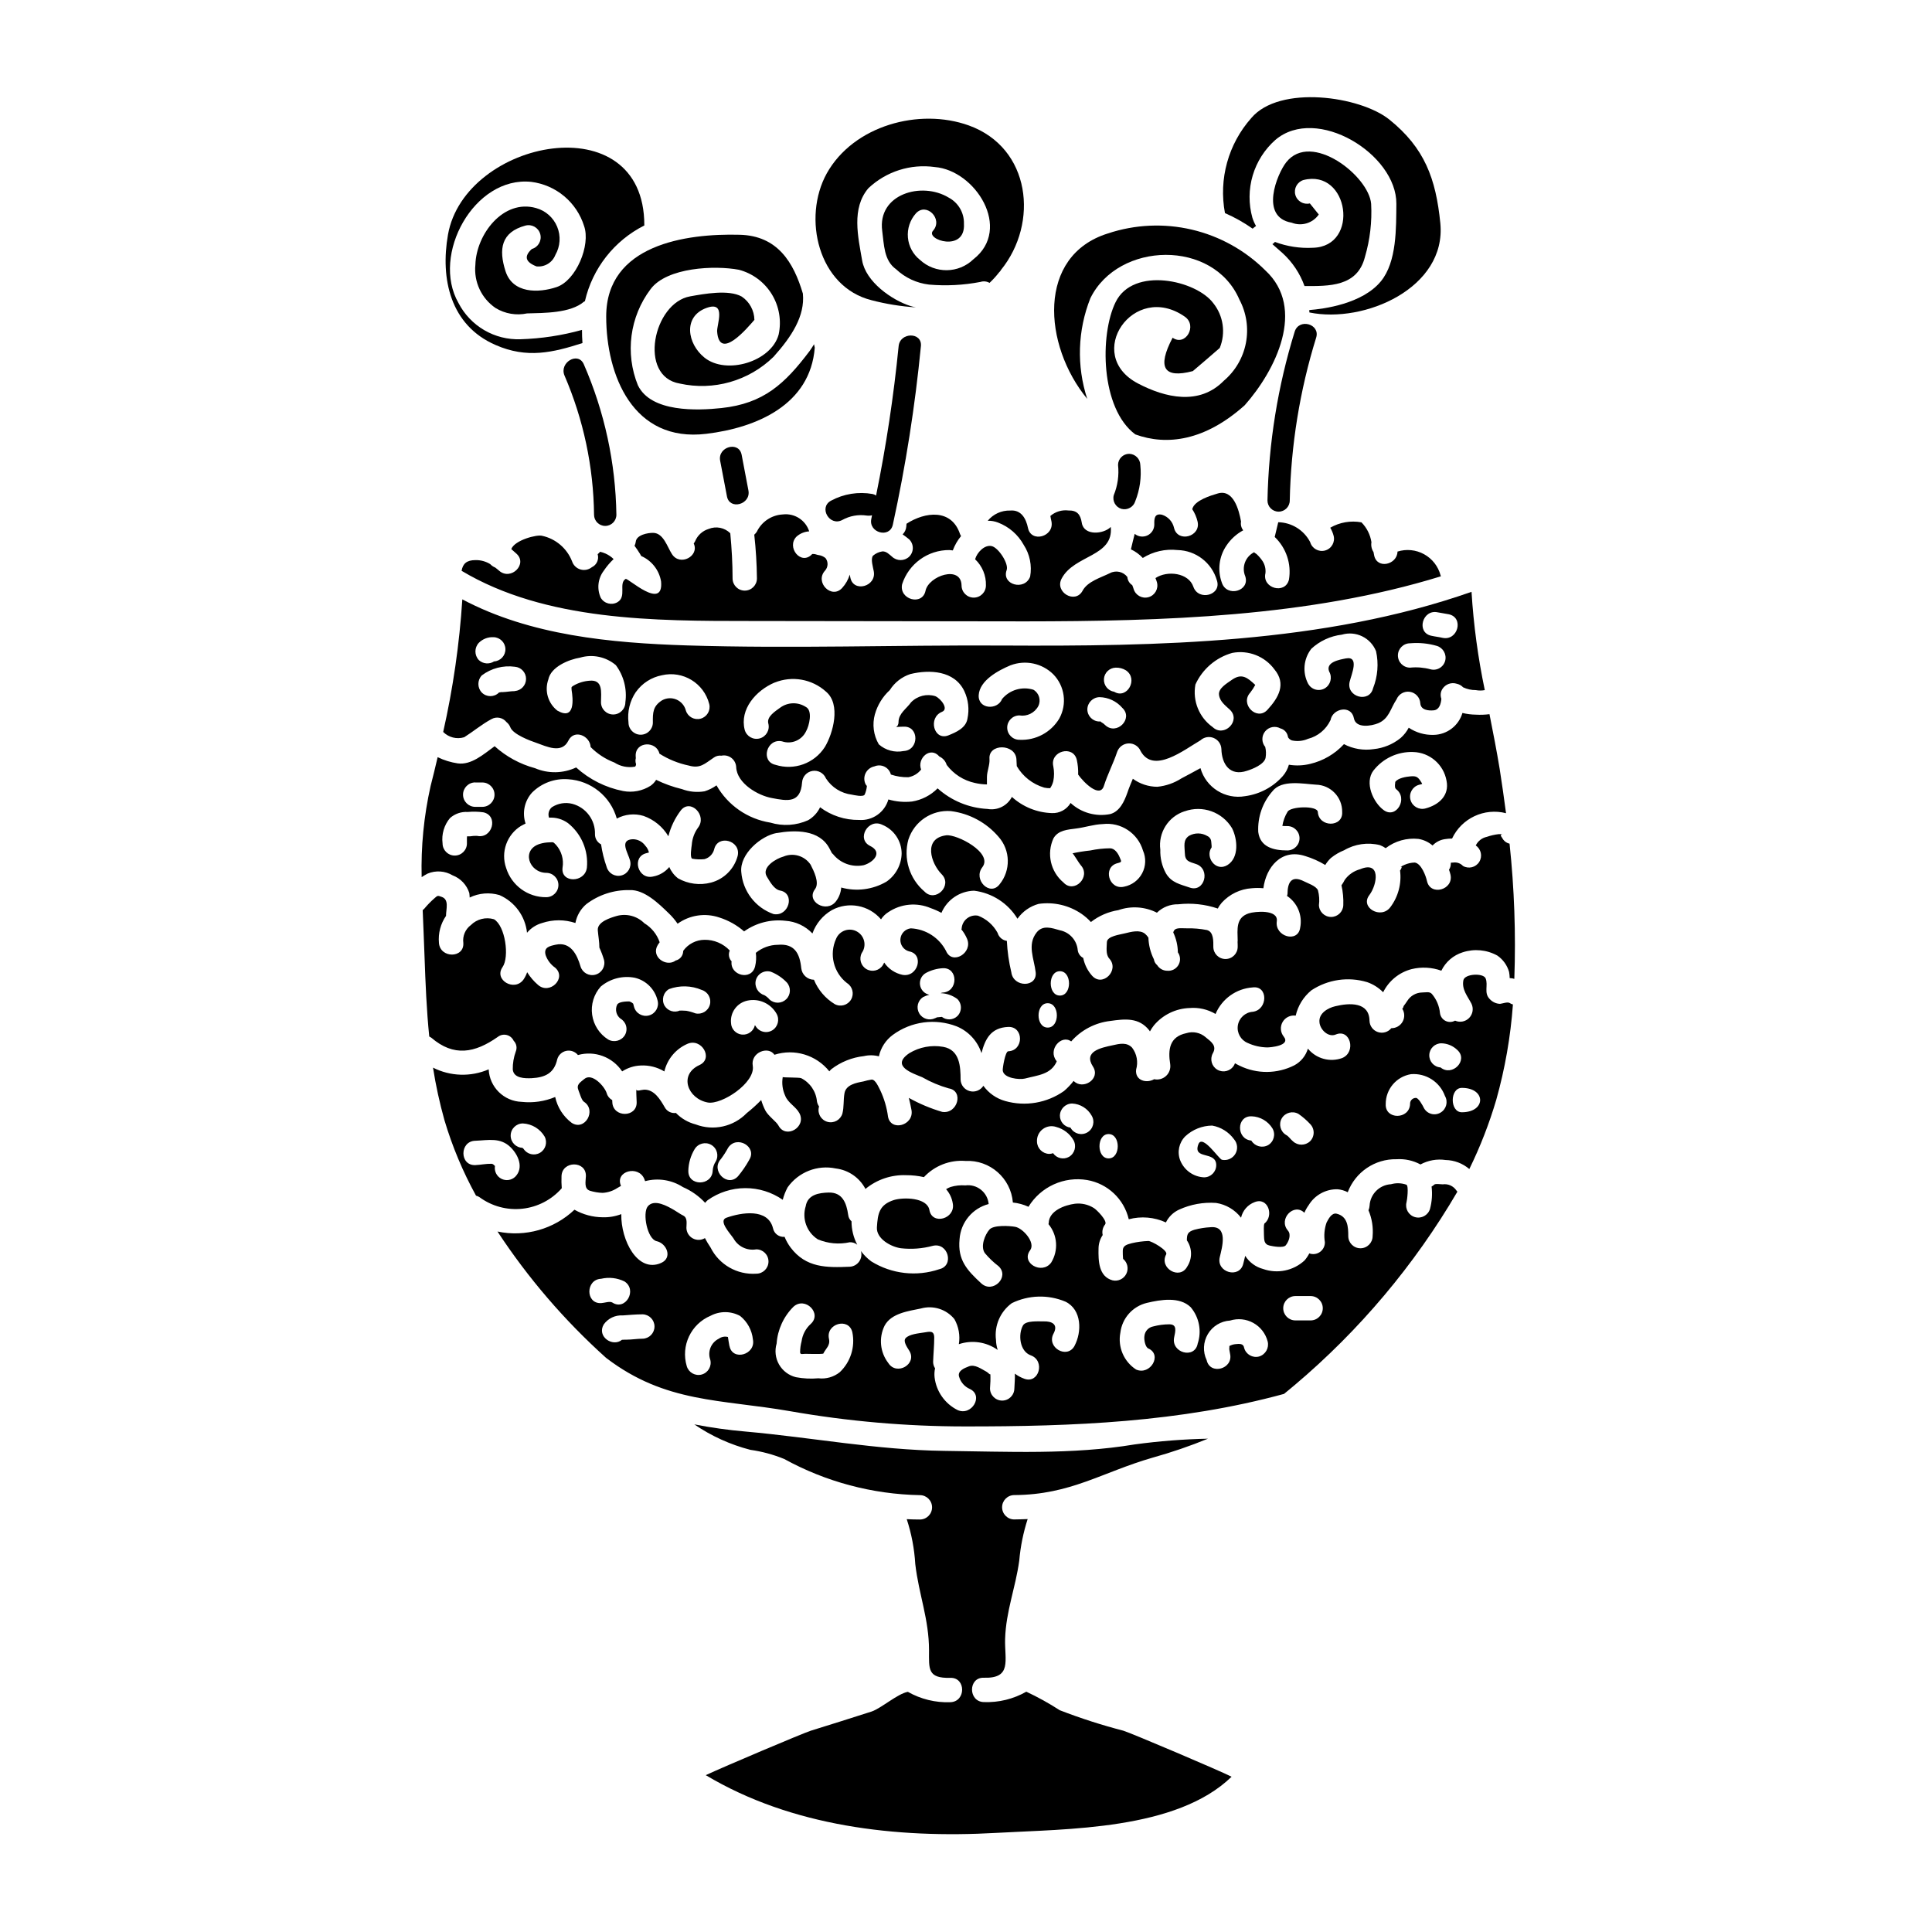
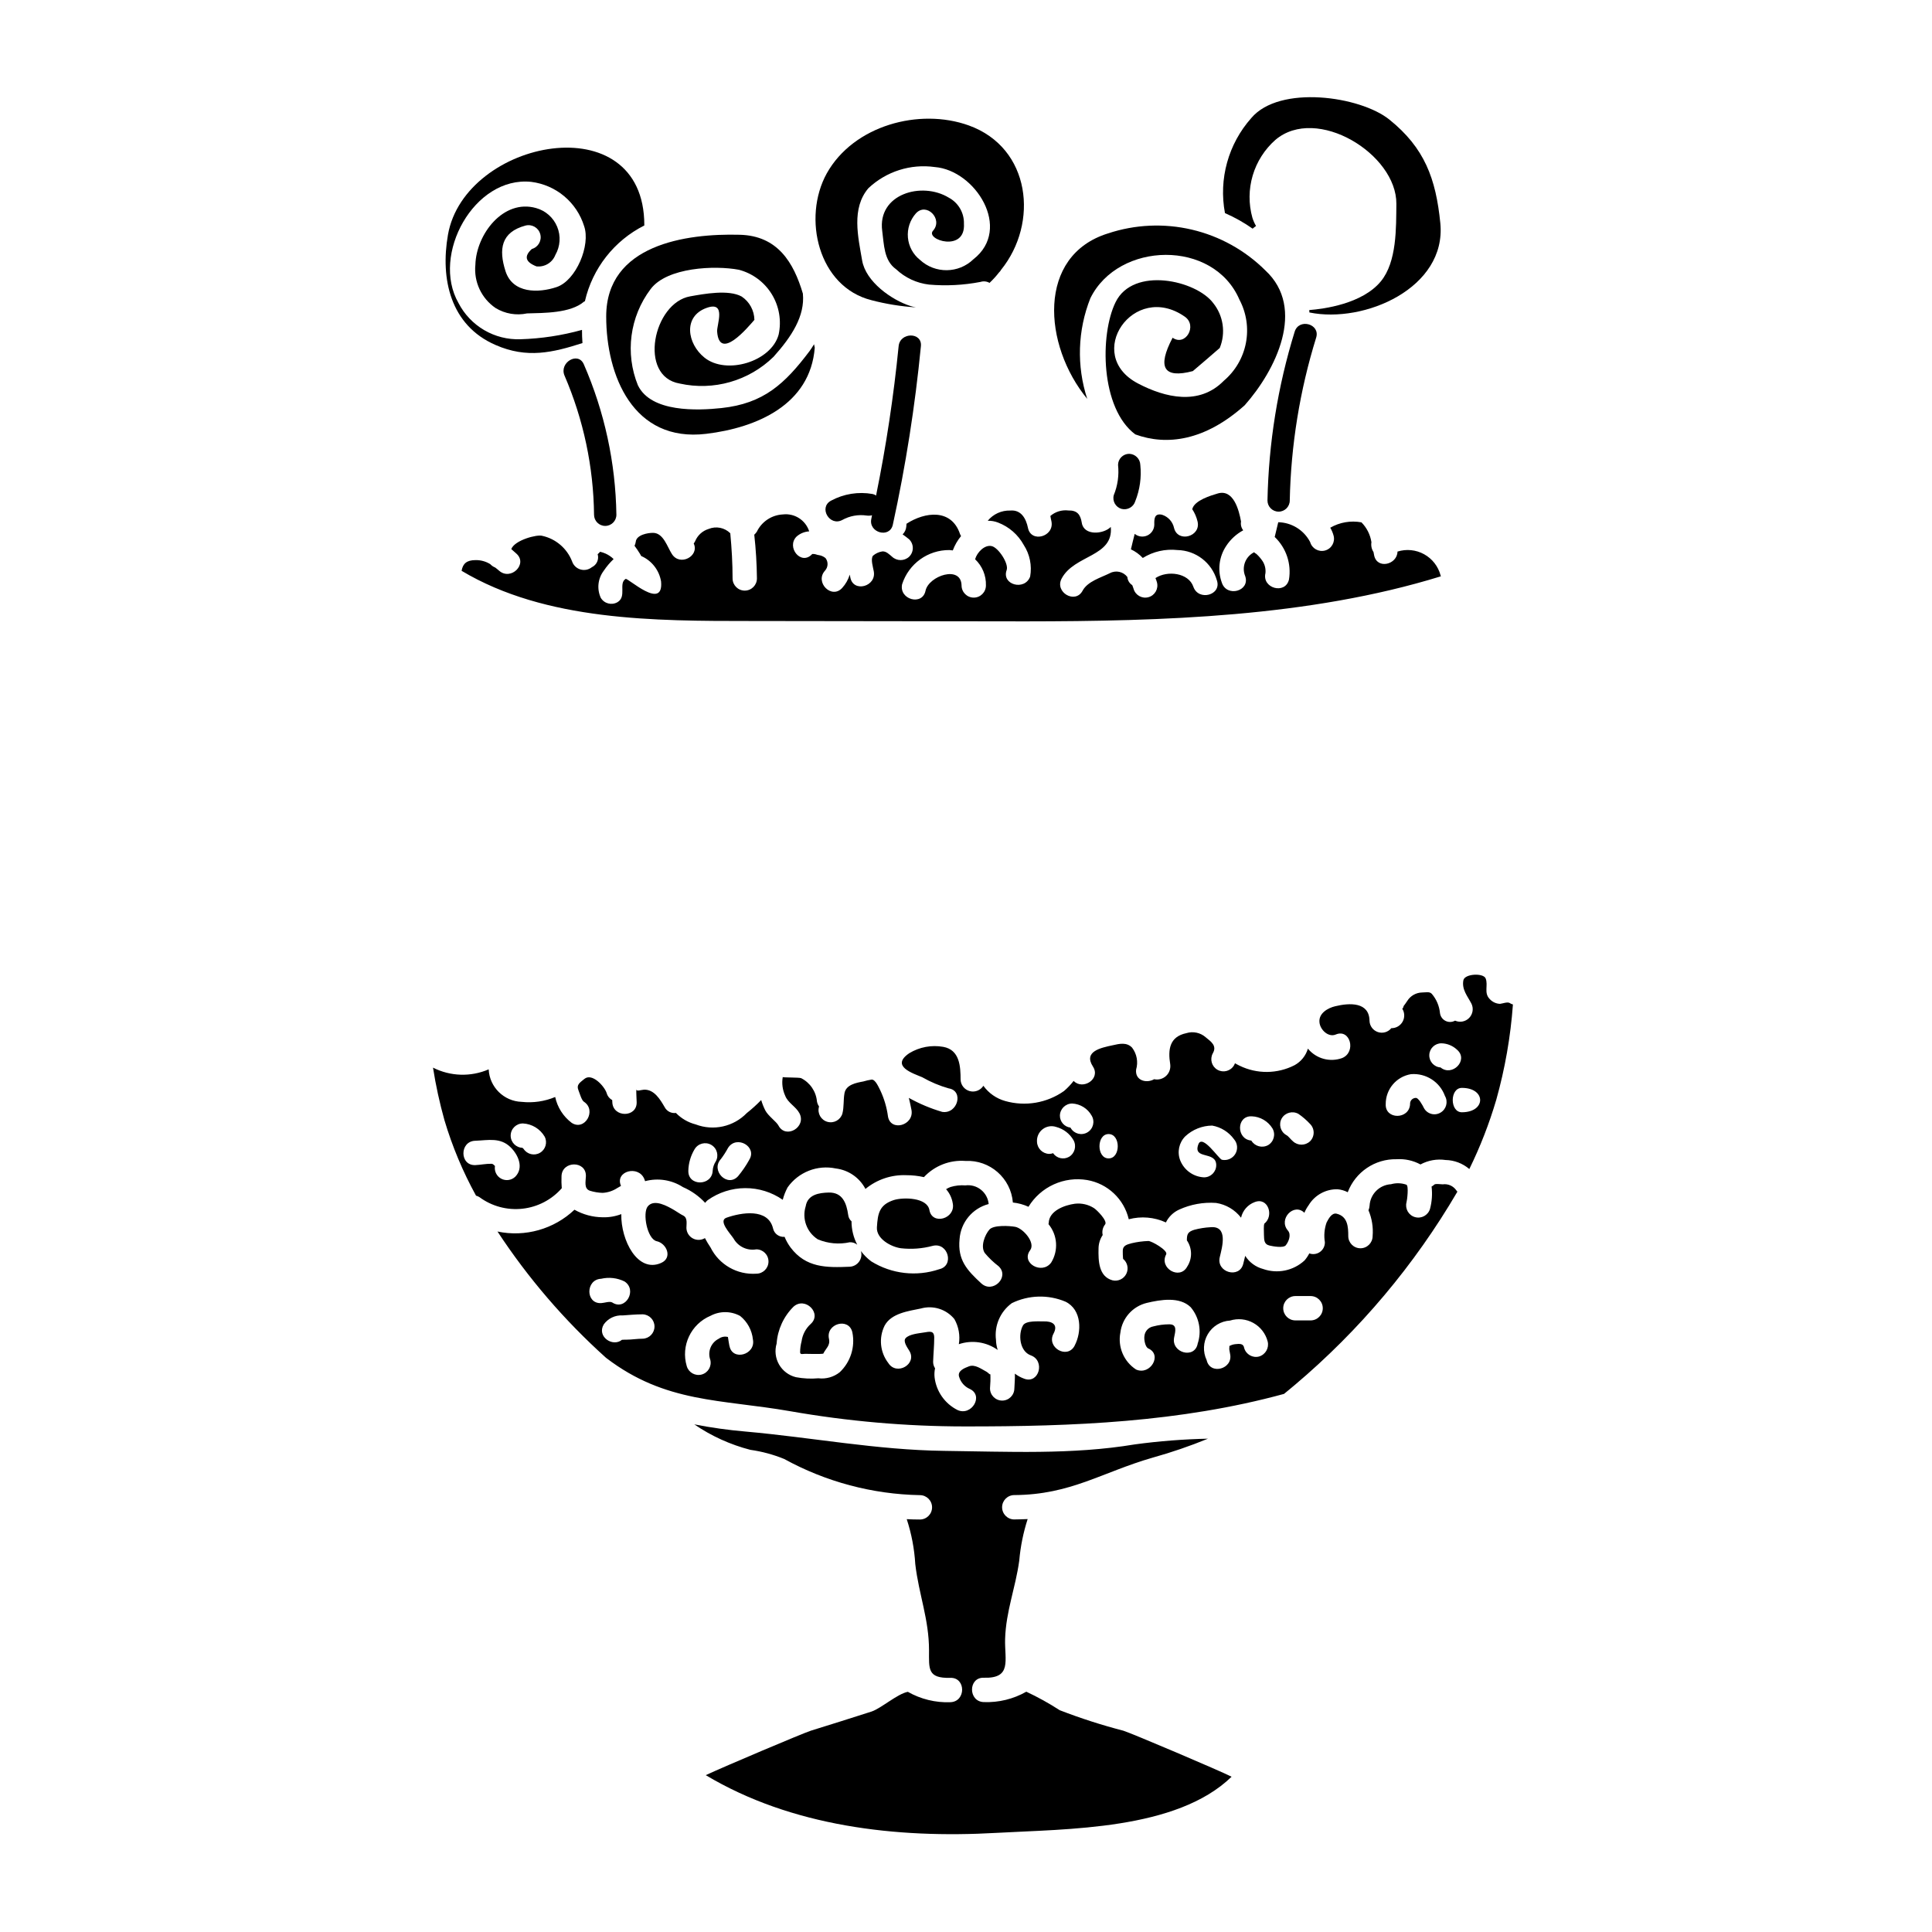
<svg xmlns="http://www.w3.org/2000/svg" fill="#000000" width="800px" height="800px" version="1.1" viewBox="144 144 512 512">
  <g>
    <path d="m432.96 223.03c7.422-15.074 32.637-15.688 39.508 0.395h0.004c1.859 3.519 2.461 7.57 1.703 11.48-0.758 3.91-2.828 7.441-5.867 10.012-6.488 6.621-15.523 4.488-22.723 0.711-14.562-7.621-1.18-27.184 12.395-17.711 3.426 2.363 0.195 7.973-3.227 5.586-4.164 7.906-2.363 10.879 5.356 8.844 2.391-2.031 4.777-4.066 7.137-6.133v0.004c1.625-3.981 0.973-8.523-1.715-11.879-4.519-6.07-21.207-9.812-25.887-0.262-4.223 8.574-4.031 28.168 5.223 35.043 8.391 3.066 18.5 1.676 28.984-7.715 8.168-9.203 16.398-25.664 5.457-35.766-5.363-5.324-12.098-9.059-19.453-10.785-7.356-1.727-15.051-1.379-22.223 1.004-18.918 5.871-17.203 29.629-5.512 43.836h0.004c-2.844-8.715-2.547-18.148 0.836-26.664z" />
    <path d="m369.21 473.21c0.715-0.027 1.414 0.203 1.969 0.652-1-1.914-1.52-4.043-1.516-6.199-0.488-0.422-0.801-1.012-0.875-1.652-0.449-3.148-1.484-6.066-5.195-5.973-2.519 0.066-5.555 0.52-6.07 3.617v0.004c-1.035 3.312 0.273 6.906 3.199 8.777 2.68 1.129 5.644 1.398 8.488 0.773z" />
    <path d="m411.72 279.3c-2.301-0.07-4.504 0.934-5.965 2.711 0.941-0.031 1.879 0.133 2.754 0.48 2.887 1.105 5.289 3.195 6.781 5.906 1.617 2.477 2.227 5.481 1.711 8.395-1.418 3.871-7.648 2.191-6.227-1.711 0.613-1.711-2.195-5.973-3.973-6.359-1.871-0.418-3.871 1.648-4.387 3.488l-0.004-0.004c1.906 1.797 2.949 4.32 2.871 6.938 0 1.785-1.445 3.231-3.227 3.231-1.785 0-3.231-1.445-3.231-3.231-0.129-5.457-8.715-2.551-9.551 1.422-0.844 4.066-7.086 2.328-6.199-1.742 1.754-5.426 6.82-9.09 12.523-9.055 0.305 0.02 0.605 0.051 0.906 0.098 0.512-1.383 1.254-2.668 2.191-3.809-0.113-0.172-0.211-0.359-0.285-0.551-2.262-6.746-9.234-5.902-14.168-2.711h-0.004c-0.035 0.262-0.059 0.523-0.062 0.785-0.07 0.773-0.414 1.496-0.969 2.035 0.613 0.418 1.18 0.871 1.742 1.324 0.613 0.605 0.957 1.43 0.957 2.293 0 0.859-0.344 1.684-0.957 2.293-1.277 1.207-3.273 1.207-4.551 0-0.707-0.582-1.547-1.488-2.582-1.391-0.91 0.141-1.758 0.531-2.453 1.129-0.707 0.84 0.031 3.148 0.191 4.102 0.809 4.066-5.391 5.777-6.199 1.707-0.062-0.254-0.094-0.516-0.16-0.789v0.004c-0.398 1.305-1.078 2.508-2 3.519-2.809 3.102-7.359-1.516-4.551-4.582 0.844-0.934 0.898-2.336 0.129-3.328-0.512-0.418-1.125-0.691-1.777-0.785-0.449-0.031-0.871-0.293-1.324-0.293h-0.418c-2.941 3.231-6.977-1.84-4.133-4.644h0.004c0.926-0.809 2.098-1.285 3.324-1.355-0.949-2.973-3.875-4.856-6.973-4.488-2.973 0.145-5.621 1.906-6.91 4.586-0.191 0.289-0.418 0.555-0.676 0.785 0.43 3.848 0.668 7.719 0.707 11.59 0 1.781-1.445 3.227-3.227 3.227s-3.227-1.445-3.227-3.227c0-3.938-0.227-7.973-0.609-11.977-1.516-1.504-3.781-1.949-5.75-1.133-1.598 0.488-2.894 1.66-3.543 3.199-0.105 0.23-0.238 0.445-0.395 0.645 1.574 3.324-3.648 6.164-5.777 2.805-1.223-1.871-2.227-5.551-4.941-5.617-1.422-0.031-4.488 0.52-4.648 2.391-0.051 0.359-0.16 0.711-0.32 1.035 0.516 0.676 1 1.418 1.484 2.191h-0.004c0.109 0.168 0.207 0.34 0.293 0.52 2.785 1.211 4.766 3.754 5.262 6.746 0.711 7.906-8.844-1.035-9.395-0.676-1.938 1.18 0.355 4.68-2.16 6.164-1.543 0.895-3.519 0.375-4.426-1.16-1.074-2.352-0.773-5.106 0.789-7.168 0.754-1.129 1.633-2.168 2.617-3.098-0.621-0.605-1.344-1.098-2.133-1.453-0.469-0.207-0.957-0.367-1.453-0.484-0.188 0.238-0.406 0.453-0.645 0.641 0.41 1.379-0.25 2.848-1.547 3.457-0.852 0.68-1.977 0.898-3.019 0.59s-1.867-1.105-2.211-2.137c-1.344-3.449-4.324-6-7.945-6.781-1.355-0.395-7.262 1.129-8.168 3.519 0.422 0.395 0.875 0.789 1.328 1.18 3.148 2.754-1.422 7.293-4.555 4.551-0.352-0.324-0.707-0.582-1.031-0.84-0.504-0.199-0.953-0.508-1.32-0.906-1.172-0.723-2.527-1.094-3.906-1.062-2.293 0-3.356 0.902-3.684 2.836 22.305 13.332 51.293 13.301 76.633 13.301 24.277 0 48.52 0.098 72.793 0.098 36.023-0.031 75.113-1.129 110.11-11.945-0.031-0.098-0.098-0.16-0.098-0.254-0.629-2.379-2.203-4.402-4.359-5.59-2.156-1.191-4.707-1.445-7.055-0.707-0.062 3.488-5.453 4.777-6.195 0.973-0.07-0.277-0.125-0.559-0.16-0.844-0.508-0.77-0.703-1.703-0.551-2.613-0.305-1.988-1.23-3.832-2.648-5.262-2.836-0.523-5.766-0.02-8.266 1.422 0.383 0.648 0.676 1.34 0.875 2.066 0.48 1.711-0.516 3.488-2.227 3.969-1.711 0.484-3.492-0.516-3.973-2.227-1.645-3.168-4.887-5.188-8.457-5.262-0.289 1.289-0.609 2.582-0.938 3.906 3.051 2.91 4.465 7.137 3.777 11.297-0.969 4.035-7.199 2.32-6.231-1.711 0.113-1.102-0.148-2.211-0.738-3.148-0.438-0.66-0.945-1.266-1.52-1.809-0.16-0.223-0.84-0.453-0.676-0.613-2.379 1.152-3.441 3.957-2.422 6.394 1.324 3.973-4.91 5.648-6.199 1.711-1.195-3.262-0.758-6.898 1.18-9.781 1.133-1.719 2.672-3.129 4.484-4.102-0.516-0.656-0.727-1.5-0.578-2.32-0.547-3.035-2.004-8.719-6.231-7.426-1.773 0.52-6.035 1.812-6.652 4.004 0 0.031-0.059 0.066-0.059 0.129v-0.004c0.656 0.996 1.137 2.098 1.414 3.262 0.973 4.039-5.262 5.746-6.231 1.711-0.363-1.652-1.582-2.981-3.195-3.488-2.062-0.449-2.062 1.18-2.031 2.617-0.004 1.227-0.711 2.344-1.82 2.867-1.113 0.527-2.426 0.363-3.375-0.414-0.359 1.355-0.676 2.754-1.004 4.102 1.188 0.555 2.258 1.332 3.148 2.289 2.746-1.715 5.988-2.453 9.203-2.098 4.852 0.102 9.074 3.348 10.426 8.008 1.355 3.938-4.871 5.617-6.231 1.711-1.254-3.684-6.875-4.394-10.039-2.293 0.156 0.363 0.289 0.742 0.395 1.129 0.457 1.707-0.547 3.465-2.25 3.934-1.703 0.473-3.469-0.52-3.949-2.223-0.094-0.324-0.223-0.645-0.352-0.969-0.75-0.477-1.23-1.277-1.297-2.164-1.094-1.426-3.062-1.852-4.648-1-2.387 1.18-5.871 2.164-7.199 4.617-1.934 3.68-7.523 0.418-5.551-3.227 3.356-6.297 13.777-5.715 13.008-13.652-1.875 1.938-7.137 2.422-7.684-1.098-0.355-2.258-1.289-3.324-3.582-3.262l0.004-0.004c-1.715-0.199-3.438 0.328-4.746 1.457 0.066 0.516 0.191 0.965 0.289 1.449 0.789 4.07-5.418 5.777-6.227 1.711-0.508-2.434-1.766-4.856-4.707-4.594z" />
    <path d="m304.65 227.87c0 15.559 7.086 33.457 26.535 31.094 13.383-1.613 27.551-7.715 28.734-22.828-0.062-0.293-0.129-0.613-0.191-0.906-0.395 0.613-0.742 1.227-1.18 1.805-6.555 8.684-12.172 13.914-23.371 15.105-6.356 0.68-18.621 1.18-22.109-6.004l-0.004 0.008c-3.457-8.508-2.18-18.207 3.359-25.535 4.328-5.777 17.012-6.328 23.402-5.117 3.629 0.957 6.746 3.277 8.707 6.477s2.609 7.031 1.816 10.699c-1.969 7.199-13.879 10.75-19.656 6.102-4.586-3.68-5.746-10.91 0.547-13.168 5.359-1.938 2.68 4.488 2.809 6.262 0.578 7.973 8.133-1.098 9.875-3.098v-0.004c-0.043-2.481-1.297-4.785-3.356-6.168-3.457-1.938-10.035-0.707-13.652-0.062-9.812 1.707-13.883 21.254-2.773 23.113h-0.004c8.949 1.984 18.297-0.68 24.855-7.086 4.809-5.359 8.359-10.816 7.777-16.754-2.457-8.266-6.691-15.332-16.719-15.59-14.32-0.387-35.402 2.644-35.402 21.656z" />
    <path d="m424.83 597.22c-2.836-1.836-5.793-3.473-8.848-4.902-3.426 1.949-7.328 2.902-11.266 2.754-4.164-0.129-4.164-6.586 0-6.453 7.523 0.223 5.488-4.617 5.648-10.297 0.227-7.363 2.754-13.496 3.746-20.727 0.324-3.746 1.074-7.445 2.227-11.023-1.18 0.031-2.363 0.094-3.543 0.094v0.004c-1.781 0-3.227-1.445-3.227-3.231 0-1.781 1.445-3.227 3.227-3.227 15.012-0.098 23.18-6.039 36.734-9.941h0.004c4.957-1.383 9.828-3.051 14.59-5.004-6.488 0.137-12.965 0.641-19.398 1.516-16.625 2.777-33.734 1.906-50.551 1.711-17.82-0.227-34.902-3.543-52.586-5.117h0.004c-4.562-0.391-9.102-1.027-13.594-1.902 4.519 3.094 9.543 5.375 14.848 6.746 3.078 0.434 6.094 1.246 8.973 2.422 11.035 6.059 23.375 9.352 35.961 9.586 1.781 0 3.227 1.445 3.227 3.227 0 1.785-1.445 3.231-3.227 3.231-1.156 0-2.32-0.031-3.488-0.094v-0.004c1.266 3.856 2.027 7.859 2.266 11.91 0.938 8.07 3.644 14.59 3.644 22.883 0 4.91-0.449 7.422 5.652 7.266 4.164-0.129 4.164 6.324 0 6.453v0.004c-3.941 0.148-7.84-0.805-11.266-2.754-2.754 0.516-7.086 4.387-9.621 5.227-5.359 1.742-10.719 3.391-16.078 5.07-1.969 0.613-22.789 9.426-27.859 11.785 22.727 13.586 50.426 16.816 76.992 15.301 18.656-1.066 47.742-0.676 62.363-14.883-2.805-1.453-26.562-11.555-28.699-12.203-5.719-1.48-11.348-3.293-16.855-5.426z" />
    <path d="m526.32 457.86c-0.582 0-2.004-0.262-2.289 0.129-0.188 0.188-0.406 0.34-0.648 0.453 0.242 1.984 0.102 4-0.418 5.934-0.512 1.684-2.273 2.648-3.965 2.176-1.695-0.473-2.699-2.211-2.266-3.914 0.16-0.52 0.645-4.394-0.031-4.684-1.312-0.461-2.731-0.504-4.066-0.125-3.062 0.172-5.512 2.613-5.684 5.68-0.027 0.422-0.125 0.836-0.293 1.227 0.914 2.156 1.293 4.504 1.098 6.84 0 1.781-1.445 3.227-3.227 3.227s-3.227-1.445-3.227-3.227c0-2.422-0.129-5.227-3.098-5.938-1.289-0.293-2.133 1.359-2.644 2.328v-0.004c-0.594 1.676-0.75 3.477-0.457 5.227 0.023 1.02-0.457 1.98-1.281 2.574-0.828 0.598-1.891 0.746-2.848 0.398-0.348 0.668-0.77 1.297-1.262 1.871-2.953 2.727-7.18 3.598-10.973 2.262-1.965-0.52-3.664-1.766-4.746-3.488-0.191 0.742-0.355 1.422-0.52 2.098-0.969 4.035-7.195 2.328-6.227-1.742 0.645-2.68 2.289-8.391-2.484-7.938-1.441 0.078-2.867 0.305-4.262 0.676-1.773 0.547-1.969 1.223-1.969 2.805 1.434 2.082 1.473 4.824 0.098 6.945-1.969 3.68-7.555 0.418-5.582-3.231 0.547-1.062-3.938-3.582-4.723-3.543-1.477 0.051-2.949 0.242-4.387 0.582-1.18 0.324-2.391 0.578-2.391 1.969 0 0.676 0 1.328 0.062 2.004 0.031 0.094 0 0.129 0.031 0.191 1.164 0.961 1.512 2.598 0.844 3.949-0.668 1.352-2.18 2.07-3.648 1.73-3.715-1-3.777-5.227-3.715-8.391 0.004-1.289 0.387-2.543 1.102-3.613-0.23-0.988 0.008-2.023 0.641-2.812 0.742-0.938-2.32-3.973-3-4.356-1.492-0.934-3.254-1.332-5.004-1.129-2.68 0.355-6.875 1.84-6.941 5.117v-0.004c-0.008 0.102-0.031 0.199-0.062 0.293 2.402 2.894 2.688 7 0.707 10.203-2.453 3.289-8.07 0.098-5.586-3.258 1.551-2.035-1.906-5.875-3.938-6.231-1.422-0.262-5.746-0.551-6.844 0.738-1.18 1.359-2.422 4.426-1.223 6.199 1.078 1.297 2.301 2.469 3.644 3.488 3.07 2.836-1.516 7.391-4.582 4.551-3.777-3.488-6.297-6.195-5.742-11.719 0.309-4.434 3.41-8.176 7.711-9.297-0.133-1.484-0.867-2.852-2.031-3.781-1.16-0.934-2.652-1.352-4.133-1.16-1.324-0.102-2.66 0.039-3.934 0.422-0.414 0.152-0.809 0.348-1.184 0.582 0.945 1.074 1.562 2.394 1.777 3.805 0.742 4.07-5.488 5.812-6.199 1.711-0.609-3.324-6.844-3.422-9.391-2.648-3.91 1.258-4.293 3.586-4.519 7.234-0.195 3.066 3.773 5.195 6.356 5.551 2.836 0.32 5.707 0.102 8.461-0.645 4.035-0.969 5.777 5.262 1.711 6.199-6.012 2.035-12.617 1.277-18.012-2.066-1.051-0.777-1.977-1.703-2.754-2.754 0.277 0.957 0.105 1.988-0.477 2.801-0.578 0.812-1.496 1.316-2.492 1.363-6.133 0.254-11.59 0.324-15.688-5.117-0.641-0.867-1.172-1.812-1.574-2.809-1.453 0.141-2.773-0.836-3.066-2.262-1.324-5.387-8.391-4.195-12.332-2.805-2.258 0.789 0.973 4.164 1.875 5.512l-0.004-0.004c1.195 2.144 3.617 3.301 6.035 2.875 1.781 0 3.227 1.445 3.227 3.227 0 1.785-1.445 3.227-3.227 3.227-5.078 0.348-9.863-2.394-12.129-6.949-0.543-0.801-1.039-1.629-1.484-2.484-0.988 0.598-2.215 0.629-3.227 0.074-1.012-0.551-1.652-1.602-1.684-2.754 0-1.098 0.355-2.648-0.789-3.262-0.871-0.418-1.613-1-2.457-1.484-1.676-0.969-5.289-3.098-7.004-0.969-1.422 1.773-0.16 8.555 2.32 9.203 2.711 0.547 4.328 4.422 1.227 5.777-6.199 2.754-10.688-5.977-10.555-12.945h0.008c-1.574 0.605-3.254 0.891-4.941 0.84-2.621-0.023-5.195-0.711-7.477-2-5.438 5.156-13.062 7.316-20.398 5.777 8.094 12.32 17.734 23.551 28.695 33.406 0.047 0.051 0.102 0.098 0.16 0.133 15.688 11.973 30.348 10.875 48.68 14.074 15.266 2.68 30.734 4.031 46.23 4.039 28.734 0.031 57.137-1.098 84.672-8.621 0.938-0.789 1.875-1.52 2.809-2.328v0.004c17.191-14.508 31.781-31.848 43.137-51.266-0.062-0.098-0.16-0.191-0.262-0.324v0.004c-0.801-1.199-2.219-1.832-3.644-1.625zm-223.02 25.027c2.086-0.484 4.273-0.234 6.195 0.707 3.488 2.258 0.262 7.871-3.227 5.586-0.645-0.422-2.16 0.129-2.969 0.16-4.164 0.195-4.133-6.262 0-6.453zm11.02 15.883c-1.453 0-2.871 0.254-4.289 0.254-0.355 0-0.68 0-1.031 0.031h-0.164c-2.453 2.035-6.746-0.84-4.84-4.066 1.145-1.605 3.035-2.512 5.004-2.387 1.484-0.094 3.391-0.293 5.32-0.293h0.004c1.738 0.059 3.121 1.48 3.125 3.223s-1.371 3.172-3.109 3.238zm22.984 1.938c-0.062-0.355-0.395-2.227-0.395-2.391h0.004c-0.832-0.219-1.719-0.055-2.418 0.453-2.066 1.012-3.039 3.418-2.262 5.582 0.434 1.703-0.578 3.441-2.273 3.91-1.699 0.465-3.457-0.512-3.957-2.199-1.629-5.422 1.105-11.199 6.332-13.383 2.449-1.289 5.379-1.266 7.809 0.062 1.918 1.539 3.137 3.785 3.387 6.231 0.797 4.055-5.43 5.797-6.207 1.734zm29.246 6.938c-1.598 1.281-3.648 1.863-5.68 1.613-1.984 0.18-3.984 0.082-5.941-0.289-1.887-0.461-3.5-1.672-4.469-3.356-0.969-1.684-1.199-3.691-0.648-5.555 0.258-3.695 1.852-7.172 4.484-9.781 3.07-2.754 7.652 1.773 4.555 4.582-1.324 1.195-2.18 2.82-2.422 4.586-0.258 0.957-0.391 1.945-0.391 2.938 0.035 0.676 0.711 0.395 1.328 0.395 1.18 0.031 2.32 0.031 3.488 0.031h-0.004c0.441 0.008 0.883-0.012 1.32-0.07 0.707-1.449 1.906-2.129 1.516-3.938-0.902-4.035 5.297-5.777 6.199-1.711v0.004c0.781 3.856-0.48 7.844-3.336 10.551zm62.234-7.008c-1.969 3.68-7.555 0.422-5.582-3.227 1.32-2.484-0.488-3.289-2.586-3.227-1.289 0.031-4.723-0.293-5.512 1.066-1.324 2.32-0.934 6.844 2.07 7.938 3.867 1.391 2.191 7.621-1.711 6.199h0.004c-0.906-0.32-1.754-0.781-2.519-1.355 0.066 1.328-0.094 2.711-0.129 3.91l-0.004-0.004c0 1.785-1.445 3.231-3.227 3.231s-3.227-1.445-3.227-3.231c0.113-1.266 0.148-2.539 0.098-3.809 0 0.395-0.676-0.453-1.035-0.613-1.355-0.707-3.062-2.031-4.644-1.422-1.297 0.484-3.148 1.258-2.582 2.844v-0.004c0.43 1.41 1.453 2.559 2.805 3.152 3.781 1.742 0.488 7.293-3.258 5.582l-0.004-0.004c-3.348-1.684-5.625-4.934-6.066-8.656-0.086-0.801-0.047-1.605 0.129-2.391-0.336-0.508-0.516-1.102-0.516-1.711 0.066-2.129 0.293-4.293 0.293-6.453-0.031-1.906-1.18-1.574-2.754-1.324-1.324 0.223-3.871 0.418-4.84 1.516-0.742 0.875 0.547 2.582 0.969 3.293 2.223 3.543-3.356 6.777-5.555 3.258h-0.004c-2.18-2.84-2.555-6.668-0.969-9.879 1.773-3.32 6.391-3.871 9.621-4.551h-0.004c3.254-0.91 6.742 0.191 8.879 2.809 1.145 2.016 1.559 4.363 1.18 6.652 3.477-1.176 7.305-0.609 10.297 1.52-0.281-0.859-0.434-1.75-0.453-2.652-0.48-3.769 1.129-7.504 4.199-9.746 4.457-2.176 9.637-2.32 14.207-0.395 4.391 2.133 4.352 8.07 2.418 11.684zm32.602-0.484c-0.84 4.07-7.039 2.363-6.231-1.707 0.328-1.617 0.906-3.543-1.355-3.488h0.004c-1.406 0.008-2.805 0.191-4.164 0.555-1.293 0.227-2.266 1.305-2.363 2.613-0.129 0.871 0.219 2.871 1.031 3.227 3.809 1.676 0.516 7.231-3.231 5.586-3.254-2.106-4.902-5.977-4.164-9.781 0.461-3.832 3.254-6.969 7.004-7.875 3.586-0.844 8.66-1.742 11.621 1.129l0.004 0.004c2.281 2.699 2.977 6.394 1.832 9.738zm16.305 3.324v0.004c-1.719 0.469-3.496-0.539-3.973-2.258-0.191-1.227-1.227-1.129-2.422-1h0.004c-0.547 0.066-1.074 0.242-1.547 0.516 0.129 0.062-0.035 0.582 0.031 0.938s0.129 0.707 0.191 1.062c0.934 4.07-5.293 5.777-6.199 1.711-1.047-2.207-0.934-4.789 0.312-6.894 1.242-2.102 3.449-3.449 5.887-3.594 2.059-0.645 4.293-0.418 6.18 0.633 1.883 1.047 3.258 2.824 3.793 4.914 0.422 1.719-0.578 3.465-2.269 3.973zm13.629-9.555h-4.019c-1.785 0-3.231-1.441-3.231-3.227 0-1.781 1.445-3.227 3.231-3.227h4.019c1.785 0 3.231 1.445 3.231 3.227 0 1.785-1.445 3.227-3.231 3.227z" />
    <path d="m374.93 223.55c3.856 1.012 7.801 1.648 11.781 1.906-0.484-0.094-0.969-0.223-1.422-0.355-5.039-1.613-11.848-6.453-12.812-12.074-1.066-6.227-2.91-13.812 1.676-19.172h0.004c4.711-4.43 11.176-6.484 17.582-5.586 10.719 0.844 20.598 16.336 10.234 24.434h-0.004c-3.93 3.809-10.148 3.879-14.168 0.164-1.832-1.449-2.984-3.586-3.191-5.914-0.207-2.324 0.547-4.633 2.094-6.383 2.773-3.098 7.328 1.484 4.551 4.582-2.129 2.391 8.66 5.844 8.199-1.871 0.078-2.883-1.484-5.562-4.035-6.91-7.164-4.356-18.914-0.938-17.625 8.812 0.488 3.582 0.422 7.871 3.68 10.168 2.391 2.258 5.449 3.68 8.715 4.066 4.562 0.398 9.16 0.16 13.656-0.707 0.797-0.258 1.664-0.16 2.391 0.258 0.922-0.867 1.773-1.809 2.551-2.809l0.254-0.262c0.078-0.137 0.164-0.266 0.258-0.395 10.008-12.395 7.91-32.312-8.551-38.254-13.109-4.723-30.539 0-37.641 12.691-6.543 11.82-2.25 30.09 11.824 33.609z" />
    <path d="m275.34 235.43c8.328 3.648 15.172 2.004 23.02-0.516-0.094-1.16-0.125-2.328-0.125-3.488-5.32 1.48-10.797 2.312-16.312 2.477-3.367 0.121-6.703-0.719-9.613-2.422-2.906-1.703-5.273-4.199-6.816-7.199-7.293-12.754 4.164-33.668 19.285-32.086h0.004c3.215 0.402 6.246 1.719 8.73 3.797 2.484 2.078 4.32 4.828 5.281 7.922 1.773 5.035-2.098 14.43-7.297 16.168-4.84 1.617-11.617 1.711-13.523-4.195-1.875-5.84-1.18-10.359 5.262-12.102 1.707-0.461 3.465 0.543 3.934 2.25 0.473 1.703-0.523 3.469-2.223 3.949-2.133 1.938-1.742 3.453 1.223 4.613 2.164 0.242 4.219-1 5.004-3.031 1.309-2.281 1.488-5.039 0.484-7.469-1-2.43-3.066-4.262-5.602-4.961-8.684-2.453-15.852 6.969-16.074 15.012-0.457 4.523 1.602 8.934 5.359 11.488 2.496 1.52 5.473 2.027 8.328 1.422 4.457-0.129 11.492-0.031 15.074-3.098 0.066-0.066 0.164-0.066 0.262-0.129 1.996-8.703 7.769-16.062 15.746-20.074v-0.098c0-32.273-47.625-22.691-52.035 2.551-2.047 11.66 0.621 24.023 12.625 29.219z" />
-     <path d="m263.98 375.99c2.106 0.809 3.723 2.531 4.394 4.684 0.062 0.395 0.062 0.789 0.094 1.18 2.461-1.195 5.285-1.426 7.906-0.645 4.043 1.777 6.828 5.582 7.293 9.977 1.047-1.246 2.441-2.144 4.004-2.582 2.863-0.953 5.957-0.953 8.816 0 0.367-1.953 1.391-3.719 2.902-5.004 3.293-2.492 7.332-3.801 11.461-3.715 3.871-0.191 7.777 3.617 10.328 6.106v-0.004c0.898 0.848 1.699 1.789 2.391 2.809 3.207-2.309 7.332-2.922 11.07-1.645 2.414 0.762 4.644 2.016 6.555 3.68 3.172-2.262 7.07-3.262 10.941-2.812 2.727 0.176 5.285 1.375 7.168 3.359 0.93-2.613 2.762-4.809 5.164-6.195 4.371-2.356 9.797-1.332 13.012 2.453 0.5-0.77 1.16-1.418 1.934-1.906 3.32-2.238 7.551-2.641 11.238-1.066 0.977 0.34 1.926 0.758 2.836 1.258 1.48-3.488 4.867-5.789 8.66-5.875 4.766 0.59 8.996 3.324 11.492 7.426 1.355-1.922 3.34-3.312 5.613-3.934 3.984-0.574 8.043 0.367 11.367 2.644 0.906 0.629 1.738 1.355 2.484 2.164 2.117-1.645 4.613-2.727 7.262-3.148 3.359-1.18 7.055-0.934 10.234 0.676 1.504-1.473 3.539-2.273 5.644-2.227 3.539-0.398 7.121-0.012 10.492 1.129 0.285-0.57 0.645-1.098 1.066-1.574 2.055-2.246 4.902-3.613 7.941-3.809 1.02-0.094 2.047-0.094 3.066 0 0.707-5.512 4.723-10.629 11.102-8.52l0.004-0.004c1.855 0.566 3.633 1.359 5.293 2.363 0.41-0.676 0.91-1.297 1.484-1.844 1.062-0.863 2.246-1.559 3.519-2.066 2.863-1.672 6.273-2.16 9.492-1.352 0.535 0.207 1.043 0.48 1.516 0.805 2.473-1.902 5.582-2.781 8.684-2.453 1.383 0.223 2.68 0.828 3.742 1.746 0.863-0.902 1.996-1.492 3.227-1.68 0.645-0.105 1.293-0.16 1.941-0.164 2.535-5.383 8.539-8.199 14.301-6.715-0.52-4.004-1.098-7.938-1.676-11.684-0.789-4.812-1.742-9.688-2.711-14.562h-0.004c-1.199 0.16-2.41 0.199-3.617 0.129-1.191-0.016-2.383-0.168-3.543-0.449-1.008 3.398-4.106 5.75-7.652 5.809-2.34 0.066-4.641-0.598-6.582-1.906-0.535 1.031-1.258 1.949-2.129 2.715-2.047 1.668-4.539 2.699-7.168 2.965-2.699 0.41-5.457-0.055-7.871-1.32-2.391 2.602-5.508 4.422-8.945 5.231-1.848 0.457-3.769 0.535-5.648 0.223-0.309 1.109-0.859 2.137-1.613 3.004-2.578 2.918-6.117 4.805-9.973 5.324-5.269 0.938-10.391-2.273-11.848-7.422-1.676 0.902-3.356 1.84-5.035 2.711-1.926 1.238-4.113 2-6.391 2.227-2.336-0.004-4.609-0.75-6.492-2.129-0.516 1.227-1.031 2.457-1.453 3.715-0.789 2.223-2 4.973-4.551 5.648h0.004c-3.769 0.754-7.668-0.336-10.496-2.941-1.031 1.746-2.945 2.777-4.969 2.68-3.93-0.125-7.684-1.648-10.59-4.293-1.215 2.367-3.836 3.664-6.453 3.195-4.906-0.25-9.578-2.176-13.234-5.457-1.832 1.855-4.207 3.074-6.777 3.488-2.106 0.23-4.234 0.043-6.266-0.551-0.977 3.422-4.223 5.691-7.769 5.434-3.723 0.051-7.356-1.129-10.332-3.359-0.68 1.434-1.777 2.625-3.148 3.422-3.16 1.422-6.723 1.648-10.039 0.645-6.008-0.953-11.258-4.586-14.266-9.875-0.961 0.691-2.023 1.223-3.148 1.574-2.019 0.344-4.09 0.141-6.004-0.578-2.363-0.566-4.66-1.391-6.844-2.457-0.379 0.625-0.887 1.16-1.484 1.574-2.156 1.371-4.754 1.867-7.262 1.391-4.644-0.914-8.949-3.074-12.453-6.25-3.445 1.617-7.414 1.688-10.914 0.191-3.969-1.07-7.633-3.066-10.684-5.82-3.004 2.195-6.199 5.035-9.781 4.551-1.848-0.273-3.644-0.828-5.324-1.648-0.613 2.613-1.227 5.195-1.875 7.684-1.773 7.91-2.566 16.008-2.363 24.113 0.508-0.344 1.035-0.656 1.574-0.938 2.172-0.914 4.648-0.734 6.664 0.48zm244-27.793h0.004c2.516-3.227 6.43-5.055 10.52-4.906 4.383 0.113 8.082 3.301 8.844 7.621 0.789 3.938-2.062 6.391-5.551 7.324-1.727 0.484-3.519-0.523-4-2.254-0.484-1.727 0.523-3.519 2.25-4 0.285-0.059 0.566-0.133 0.84-0.23-0.039-0.141-0.102-0.277-0.195-0.395-0.871-1.422-1.289-1.773-2.938-1.613-1.098 0.094-3.258 0.422-4.004 1.484 0.031 0.191-0.129 0.906-0.062 1.066h0.004c-0.039 0.293 0.055 0.59 0.254 0.809 3.324 2.422 0.098 8.039-3.258 5.582-2.766-2.012-5.156-7.273-2.703-10.504zm-26.73 5.457c2.422-3.129 8.199-1.906 11.461-1.711h0.004c3.918 0.082 7.031 3.312 6.973 7.231 0.262 4.164-6.199 4.133-6.453 0-0.129-1.742-7.231-1.484-8.004-0.062l-0.004-0.004c-0.711 1.156-1.18 2.438-1.387 3.777 0.449 0.035 0.871 0.035 1.32 0.035h-0.004c1.785 0 3.231 1.445 3.231 3.227s-1.445 3.227-3.231 3.227c-3.543 0-7.195-0.809-7.711-4.902h0.004c-0.195-3.969 1.168-7.859 3.805-10.832zm-23.336 5.359h0.004c4.731-1.715 10.012 0.164 12.594 4.484 1.453 2.875 1.906 7.812-1.227 9.75-3.133 1.938-6.004-2.191-4.195-4.68v-0.395c-0.031-0.395-0.062-0.742-0.098-1.098h-0.004c-0.027-0.66-0.426-1.246-1.027-1.52-1.484-0.891-3.336-0.914-4.844-0.062-1.645 1.098-1.18 2.754-1.129 4.488 0.035 2.289 1.129 2.363 3.004 3.004 3.906 1.355 2.227 7.617-1.711 6.227-2.519-0.871-4.809-1.254-6.297-3.773l-0.004-0.004c-1.047-1.914-1.562-4.078-1.484-6.262-0.59-4.496 2.109-8.773 6.422-10.176zm-34.727 7.137c1.254-2.16 3.773-2.289 5.969-2.582 2.394-0.293 4.652-1.098 7.106-1.18h-0.004c4.789-0.562 9.285 2.406 10.648 7.031 0.844 1.922 0.766 4.121-0.207 5.981-0.973 1.859-2.734 3.176-4.793 3.578-4.066 0.969-5.777-5.231-1.742-6.231 1.258-0.324 1.031-0.395 0.551-1.574-0.422-1.031-1.297-2.363-2.551-2.363h-0.004c-1.766 0.02-3.531 0.215-5.262 0.582-1.57 0.164-3.133 0.414-4.68 0.746 0.191 0 1.805 2.754 2.191 3.148 2.809 3.07-1.742 7.652-4.582 4.586h0.004c-3.434-2.859-4.516-7.668-2.644-11.723zm-38.445 0.324h-0.004c1.559-4.812 6.219-7.926 11.262-7.523 4.906 0.621 9.406 3.047 12.621 6.805 3.176 3.574 3.285 8.922 0.262 12.621-2.551 3.293-7.086-1.289-4.555-4.551 2.941-3.809-6.777-8.812-9.586-8.457-6.168 0.789-4.066 7.422-1.18 10.328 2.941 2.973-1.645 7.555-4.551 4.586v-0.004c-4-3.375-5.672-8.777-4.273-13.824zm-34.859-1.711c4.773-0.84 11.297-0.969 13.941 4.102 0.195 0.395 0.422 0.789 0.645 1.223h-0.004c0.105 0.078 0.203 0.164 0.289 0.258 1.945 2.43 5.09 3.562 8.137 2.938 2.68-0.789 5.117-3.453 1.676-5.117-3.711-1.844-0.449-7.426 3.258-5.586h0.004c3.086 1.273 5.106 4.277 5.117 7.617-0.07 2.988-1.57 5.766-4.035 7.457-3.621 2.109-7.941 2.668-11.977 1.547-0.098 1.328-0.578 2.594-1.387 3.648-2.488 3.289-8.07 0.062-5.551-3.227 1.254-1.68-0.328-4.809-1.18-6.488v0.004c-1.582-2.344-4.598-3.238-7.199-2.137-1.84 0.484-5.938 2.809-4.387 5.324 0.789 1.289 1.906 3.391 3.519 3.68 4.066 0.742 2.32 6.977-1.742 6.231l-0.004 0.004c-4.828-1.699-8.188-6.098-8.559-11.203-0.414-4.711 5.199-9.551 9.434-10.297zm-67.758-1.906c0.355-0.191 0.738-0.418 1.16-0.609h-0.004c-0.945-2.844-0.293-5.977 1.711-8.199 2.516-2.519 6.004-3.812 9.551-3.543 6.09 0.367 11.273 4.551 12.914 10.426 2.176-1.168 4.727-1.422 7.086-0.707 2.758 0.969 5.09 2.879 6.586 5.391 0.625-2.481 1.746-4.809 3.289-6.844 2.551-3.262 7.086 1.355 4.555 4.582-0.957 1.32-1.527 2.887-1.645 4.516-0.062 0.551-0.551 3.356 0.098 3.684v0.004c1.074 0.203 2.172 0.242 3.258 0.125 1.27-0.344 2.258-1.34 2.582-2.613 0.938-4.035 7.164-2.328 6.227 1.742-0.91 3.465-3.617 6.172-7.082 7.086-2.941 0.773-6.07 0.367-8.719-1.129-1.02-0.785-1.82-1.82-2.324-3.004-1.09 1.32-2.609 2.211-4.293 2.519-4.07 0.938-5.777-5.293-1.711-6.199 0.199-0.07 0.406-0.125 0.613-0.164-0.156-0.676-0.492-1.301-0.969-1.805-0.789-1.117-2.086-1.762-3.453-1.711-3.488 0.262-1.102 3.617-0.582 5.648 0.461 1.707-0.543 3.465-2.246 3.934-1.707 0.473-3.469-0.523-3.953-2.223-0.688-1.949-1.188-3.957-1.484-6.004-0.992-0.508-1.617-1.531-1.613-2.648 0.129-3.758-2.352-7.109-5.981-8.086-1.867-0.477-3.848-0.148-5.461 0.906-0.789 0.68-1.082 1.773-0.738 2.758 1.797-0.125 3.578 0.391 5.031 1.449 3.559 2.836 5.441 7.281 5.004 11.809-0.512 4.066-6.965 4.129-6.453 0 0.371-2.184-0.27-4.418-1.746-6.07-0.789-0.742-0.512-0.711-1.773-0.645-0.844 0.02-1.68 0.152-2.484 0.395-5.039 1.551-2.906 7.621 1.676 7.684 1.785 0 3.231 1.445 3.231 3.227s-1.445 3.227-3.231 3.227c-4.863 0.047-9.18-3.102-10.625-7.746-1.473-4.203 0.191-8.859 3.992-11.18zm-12.172-11.488h1.875l-0.004-0.004c1.781 0 3.227 1.445 3.227 3.231 0 1.781-1.445 3.227-3.227 3.227h-1.875c-1.789 0-3.238-1.449-3.238-3.238 0-1.789 1.449-3.238 3.238-3.238zm-6.691 9.422h-0.004c1.293-1.148 2.996-1.73 4.723-1.613 1.379-0.129 2.766-0.098 4.133 0.098 4.066 0.906 2.363 7.137-1.711 6.231-0.617-0.02-1.234 0.023-1.844 0.129h-0.789c0 0.16-0.031 0.289-0.031 0.453v1.418h0.004c0 1.781-1.445 3.227-3.231 3.227-1.781 0-3.227-1.445-3.227-3.227-0.305-2.426 0.414-4.867 1.984-6.734z" />
-     <path d="m267.01 339.38c2.457-1.547 4.652-3.422 7.234-4.809 1.336-0.754 3.023-0.418 3.973 0.785 0.461 0.363 0.816 0.844 1.031 1.391 0.711 1.875 5.293 3.582 6.84 4.098 2.809 1.004 6.781 2.973 8.527-0.547 1.547-3.195 5.809-1.258 5.902 1.676 1.785 1.801 3.93 3.199 6.297 4.102 1.617 1.043 3.562 1.434 5.457 1.098 0.16-0.066 0.262-0.324 0.293-0.676h-0.004c-0.18-0.508-0.199-1.055-0.062-1.574 0-0.262-0.035-0.484-0.035-0.582-0.129-3.906 5.512-4.066 6.297-0.613 2.375 1.508 5 2.574 7.75 3.148 3.066 0.875 4.195-0.453 6.648-2.098 0.586-0.43 1.312-0.613 2.031-0.516 0.934-0.199 1.906 0.027 2.656 0.609 0.754 0.586 1.211 1.473 1.254 2.426 0.191 4.328 5.812 7.555 9.488 8.199 4.098 0.789 7.586 1.422 7.973-4.164l0.004-0.004c0.102-1.523 1.242-2.777 2.75-3.027 1.508-0.246 2.988 0.578 3.574 1.992 1.527 2.379 4.039 3.953 6.844 4.297 0.516 0.098 3.066 0.707 3.426-0.031 0.312-0.719 0.508-1.48 0.578-2.262-0.098-0.16-0.227-0.262-0.324-0.422-0.473-0.93-0.48-2.027-0.023-2.965s1.328-1.609 2.352-1.812c0.859-0.363 1.836-0.336 2.672 0.082 0.84 0.414 1.453 1.176 1.68 2.082 1.488 0.504 3.051 0.742 4.617 0.711 1.344-0.23 2.555-0.957 3.394-2.031-1.133-2.973 2.453-6.266 4.84-3.457 0.031 0 0.031 0.031 0.062 0.031 0.91 0.434 1.59 1.23 1.875 2.195 1.836 2.441 4.492 4.137 7.477 4.781 1.047 0.242 2.117 0.375 3.191 0.391v-1.906c0-1.613 0.789-3.227 0.676-4.84-0.355-4.133 6.781-4.098 7.137 0 0.031 0.613 0.062 1.258 0.094 1.906h0.004c1.609 2.75 4.207 4.781 7.266 5.684 0.516 0.113 1.043 0.168 1.574 0.156 0.387-0.566 0.672-1.199 0.836-1.867 0.258-1.301 0.258-2.637 0-3.938-0.938-4.035 5.262-5.746 6.227-1.711 0.281 1.281 0.402 2.594 0.359 3.906 1.516 2.16 5.746 6.297 6.812 3.035 0.996-3.148 2.516-6.008 3.543-9.105v0.004c0.469-1.289 1.676-2.16 3.047-2.195 1.367-0.039 2.621 0.77 3.152 2.031 3.391 6.133 11.414-0.254 15.852-2.844v0.004c0.941-0.875 2.305-1.121 3.492-0.637 1.191 0.484 1.992 1.613 2.059 2.894 0.098 4.102 2.293 7.328 6.781 5.809 1.449-0.449 4.582-1.676 4.938-3.453l-0.004 0.004c0.164-0.953 0.133-1.934-0.094-2.875-1-1.191-1.008-2.926-0.02-4.129 0.988-1.203 2.691-1.531 4.055-0.777 1.016 0.266 1.785 1.098 1.969 2.133 0.035 0.094 0.035 0.16 0.066 0.262v-0.004c0.238 0.367 0.59 0.645 1 0.789 1.43 0.312 2.922 0.168 4.262-0.418 2.609-0.672 4.785-2.469 5.938-4.906 0 0 0.035 0 0.035-0.031 0.516-3.148 5.512-4.164 6.195-0.516 0.52 2.754 4.617 2.066 6.422 1.324 2.941-1.227 3.258-3.938 4.875-6.324v-0.004c0.574-1.418 2.055-2.25 3.562-2.004 1.508 0.25 2.644 1.508 2.738 3.035 0.129 1.773 2.066 2.004 3.519 1.875 1.52-0.129 1.938-1.711 2.066-3.07h-0.004c-0.316-0.855-0.219-1.809 0.262-2.578 0.812-1.297 2.402-1.871 3.852-1.391 0.633 0.141 1.207 0.465 1.652 0.938 1.051 0.488 2.195 0.742 3.356 0.738 0.789 0.148 1.598 0.148 2.387 0-1.801-8.586-2.977-17.293-3.516-26.047-39.094 13.75-83.445 14.461-124.38 14.234-27.828-0.156-55.75 0.844-83.547-0.031-20.203-0.645-41.508-2.644-59.52-12.203-0.766 11.824-2.461 23.574-5.074 35.137 1.453 1.457 3.59 2 5.559 1.402zm258.02-33.102c0.969 0.191 1.969 0.324 2.941 0.516 4.066 0.906 2.363 7.137-1.711 6.231-0.969-0.223-1.969-0.324-2.973-0.551-4.027-0.867-2.324-7.102 1.742-6.195zm-7.344 8.199c2.371-0.211 4.758 0.02 7.043 0.676 1.707 0.492 2.707 2.258 2.254 3.973-0.223 0.828-0.77 1.527-1.516 1.945-0.746 0.422-1.629 0.523-2.449 0.281-1.738-0.461-3.543-0.605-5.332-0.418-1.781 0-3.227-1.445-3.227-3.231 0-1.781 1.445-3.227 3.227-3.227zm-26.211 1.484h0.004c2.242-2.09 5.09-3.414 8.133-3.773 3.699-1.09 7.617 0.809 9.055 4.387 0.727 3.277 0.449 6.695-0.789 9.812-0.969 4.035-7.195 2.328-6.199-1.742 0.457-1.902 2.648-6.809-0.969-6.164-1.676 0.324-5.512 0.969-4.453 3.519h0.004c0.867 1.547 0.344 3.508-1.18 4.418-0.738 0.43-1.617 0.543-2.441 0.324-0.824-0.223-1.523-0.766-1.949-1.504-1.574-2.981-1.262-6.609 0.801-9.277zm-30.699 9.488c1.855-4.113 5.438-7.199 9.781-8.422 4.269-0.824 8.629 0.883 11.199 4.391 3.148 3.809 1.133 7.422-1.871 10.688-2.809 3.066-7.359-1.52-4.555-4.555v-0.004c0.5-0.637 0.941-1.316 1.324-2.031l-0.125-0.129c-0.191-0.191-0.422-0.395-0.648-0.582-1.871-1.676-3.289-2.16-5.512-0.578-1.223 0.871-3.543 2.191-3.32 3.906 0.223 1.805 1.676 2.809 2.906 3.973 3.004 2.906-1.574 7.453-4.586 4.582l-0.004-0.004c-3.57-2.543-5.352-6.918-4.574-11.234zm-21.113-4.519v0.004c0.957-0.035 1.898 0.211 2.715 0.707 3.391 2.293 0.293 7.75-3.102 5.684-1.645-0.254-2.82-1.723-2.719-3.383 0.105-1.656 1.461-2.965 3.121-3.008zm-4.277 7.824c2.324 0.043 4.523 1.078 6.039 2.84 3.035 2.836-1.516 7.422-4.555 4.551-0.273-0.281-0.59-0.523-0.938-0.711-0.641-0.395-0.062-0.289-0.547-0.223v-0.004c-1.781-0.004-3.223-1.445-3.227-3.227 0.035-1.766 1.461-3.191 3.227-3.227zm-23.535-8.457 0.004-0.004c3.898-1.461 8.297-0.531 11.266 2.391 3.059 3.125 3.715 7.883 1.613 11.719-2.207 3.699-6.281 5.871-10.586 5.648-1.781 0-3.227-1.445-3.227-3.231 0-1.781 1.445-3.227 3.227-3.227 2.019 0.336 4.031-0.648 5.004-2.453 0.789-1.562 0.223-3.477-1.293-4.356-3.008-0.934-6.277 0.035-8.297 2.453-1.18 3.035-6.418 2.754-6.195-1.031 0.258-3.918 5.195-6.539 8.488-7.922zm-35.992 12.988 0.004-0.004c0.691-2.453 2.055-4.668 3.938-6.391 1.262-2.012 3.195-3.519 5.453-4.258 5.035-1.227 11.684-0.973 14.301 4.519 1.066 2.273 1.359 4.836 0.836 7.293-0.395 2.488-3.031 3.617-5.035 4.426-3.871 1.547-5.512-4.68-1.711-6.231 1.844-0.738-0.262-3.457-1.742-4.133v-0.004c-2.285-0.727-4.781-0.102-6.457 1.613-1.18 1.68-3.289 2.941-3.324 5.168 0 1.707-1.453 1.453-0.191 1.355 0.52-0.031 1.035-0.062 1.547-0.062 4.164-0.195 4.133 6.262 0 6.453-2.352 0.477-4.793-0.18-6.586-1.773-1.41-2.418-1.777-5.301-1.027-7.996zm-26.566-8.391v-0.004c4.617-1.875 9.895-0.945 13.594 2.391 4.035 3.356 1.875 11.102-0.293 14.684-2.785 4.352-8.148 6.289-13.07 4.723-4.066-0.871-2.363-7.086 1.711-6.227 2.504 0.871 5.258-0.285 6.391-2.68 0.789-1.355 1.844-5.488-0.094-6.453h-0.004c-2.066-1.328-4.734-1.258-6.727 0.18-1.328 0.969-3.648 2.391-3.195 4.195 0.473 1.727-0.543 3.508-2.269 3.981-1.727 0.473-3.508-0.547-3.981-2.273-1.387-5.469 3-10.441 7.938-12.539zm-36.762 2.484v-0.004c1.637-2.305 4.098-3.887 6.875-4.422 5.57-1.309 11.164 2.098 12.555 7.648 0.402 1.688-0.602 3.387-2.269 3.848-1.672 0.461-3.406-0.48-3.926-2.133-0.332-1.312-1.254-2.391-2.492-2.926-1.242-0.531-2.66-0.453-3.836 0.211-2.422 1.551-2.453 3.258-2.422 5.875v0.004c0 1.781-1.445 3.227-3.227 3.227-1.785 0-3.231-1.445-3.231-3.227-0.344-2.859 0.355-5.746 1.973-8.125zm-23.223-3.289c0.676-3.391 5.457-5.328 8.453-5.812l0.004-0.008c3.285-0.961 6.836-0.211 9.445 2.004 2.098 2.824 3 6.359 2.519 9.84 0 1.785-1.445 3.231-3.227 3.231-1.785 0-3.231-1.445-3.231-3.231 0.031-2.68 0.582-6.102-3.102-5.711-1.488 0.113-2.934 0.566-4.223 1.324-0.648 0.395-0.488 0.422-0.457 1.18 0.359 2.191 1.004 8.164-3.773 5.418v0.004c-2.496-1.953-3.461-5.281-2.398-8.262zm-8.879 3.066c-1.094 0-2.129 0.223-3.227 0.262-0.516 0.027-0.223-0.066-0.738 0.062l-0.004-0.008c-0.152 0.035-0.305 0.078-0.449 0.129 0.062 0 0.16-0.035 0.191-0.035-1.258 1.234-3.277 1.223-4.519-0.031-1.207-1.273-1.207-3.273 0-4.547 2.5-1.887 5.644-2.711 8.746-2.293 1.68 0.129 2.981 1.527 2.981 3.211 0.004 1.688-1.289 3.09-2.969 3.227zm-9.527-12.809c1.031-1.027 2.449-1.566 3.902-1.484 1.719 0.043 3.102 1.43 3.137 3.148s-1.289 3.164-3.004 3.273c-1.27 0.816-2.93 0.672-4.035-0.352-1.211-1.289-1.211-3.297 0-4.586z" />
    <path d="m541.52 410.03c-1.039-0.035-2.016-0.492-2.715-1.258-1.645-1.648-0.355-3.648-1.098-5.492-0.609-1.484-5.582-1.254-5.902 0.52-0.449 2.453 1.098 4.164 2.133 6.164 0.625 1.254 0.391 2.766-0.578 3.781-0.969 1.012-2.469 1.305-3.75 0.738-0.789 0.441-1.742 0.465-2.547 0.055-0.805-0.406-1.352-1.191-1.457-2.086-0.18-1.859-0.926-3.617-2.133-5.039-0.609-0.707-1.613-0.395-2.551-0.395-1.633 0.02-3.144 0.871-4 2.262-0.297 0.453-0.613 0.906-0.938 1.324-0.129 0.516-0.262 0.711-0.395 0.676v-0.004c0.68 1.043 0.727 2.379 0.125 3.465-0.602 1.09-1.758 1.758-3 1.738-0.855 1.051-2.273 1.461-3.559 1.031-1.289-0.434-2.172-1.613-2.219-2.969-0.062-5.039-5.262-4.809-9.102-3.871-1.906 0.449-4.394 1.84-4.164 4.227 0.16 2 2.363 4.098 4.328 3.258 3.836-1.613 5.488 4.648 1.711 6.231h0.004c-3.254 1.191-6.906 0.195-9.105-2.484-0.555 1.875-1.828 3.453-3.543 4.391-4.562 2.332-9.957 2.379-14.562 0.129-0.418-0.191-0.809-0.422-1.223-0.645-0.082 0.211-0.176 0.418-0.293 0.613-0.918 1.488-2.852 1.977-4.363 1.102-1.516-0.875-2.055-2.797-1.223-4.336 1.18-2.031-0.449-3.098-1.906-4.289h0.004c-1.406-1.219-3.344-1.621-5.117-1.066-4.453 0.938-4.902 4.328-4.258 8.266h-0.004c0.156 1.145-0.258 2.293-1.105 3.074-0.848 0.785-2.023 1.105-3.152 0.863-2.035 1.18-5.117 0.355-4.781-2.551 0.59-1.996 0.195-4.152-1.062-5.809-1.391-1.484-3.32-1.062-5.117-0.645-3.195 0.676-7.844 1.645-5.262 5.648 2.133 3.293-2.68 6.328-5.117 3.809-0.758 0.973-1.613 1.871-2.551 2.676-4.531 3.191-10.262 4.168-15.59 2.648-2.328-0.652-4.367-2.074-5.777-4.035-0.762 1.203-2.219 1.777-3.598 1.418-1.379-0.359-2.367-1.57-2.441-2.992 0-3.543-0.219-7.969-4.613-8.746-3.098-0.547-6.285 0.051-8.973 1.676-5.117 3.453 1 5.359 3.453 6.391l-0.004 0.004c2.199 1.258 4.539 2.242 6.977 2.934 4.098 0.645 2.363 6.875-1.711 6.231h-0.004c-3.074-0.902-6.043-2.148-8.844-3.711 0.289 1.129 0.516 2.227 0.707 3.227 0.711 4.07-5.512 5.809-6.231 1.711l0.004 0.004c-0.32-2.394-1.004-4.723-2.031-6.91-0.359-0.648-1.289-3.035-2.363-2.875v0.004c-0.719 0.113-1.434 0.273-2.133 0.484-1.875 0.355-4.617 0.84-5.008 3.148-0.32 1.812-0.094 3.586-0.547 5.359-0.5 1.688-2.258 2.664-3.953 2.199-1.699-0.465-2.711-2.203-2.277-3.91 0.027-0.062 0.035-0.129 0.031-0.191-0.281-0.395-0.469-0.848-0.547-1.324-0.242-2.637-1.828-4.965-4.195-6.156-0.547-0.223-4.871-0.125-4.871-0.293v0.004c-0.285 1.672-0.062 3.394 0.645 4.938 0.738 1.938 2.844 2.875 3.777 4.648 1.934 3.68-3.617 6.941-5.555 3.262-0.547-1.035-2.711-2.519-3.488-4.004l0.004 0.004c-0.449-0.887-0.812-1.809-1.094-2.758-1.195 1.234-2.469 2.387-3.816 3.453-3.508 3.625-8.844 4.809-13.555 3.004-1.988-0.512-3.797-1.562-5.227-3.035-1.211 0.172-2.402-0.438-2.973-1.52-1.18-2.031-2.754-4.723-5.457-4.648-0.789 0.035-2.066 0.582-2.066-0.125-0.031 1.129 0.062 2.258 0.094 3.422 0.129 4.164-6.324 4.164-6.453 0v-0.004c0.004-0.18-0.004-0.363-0.031-0.547-0.715-0.375-1.242-1.031-1.453-1.809-0.578-1.84-3.906-5.488-5.938-3.773-1.18 1-2.191 1.484-1.516 3.098 0.289 0.676 0.789 2.551 1.418 2.941 3.457 2.254 0.227 7.871-3.258 5.582l-0.004-0.004c-2.227-1.684-3.773-4.109-4.356-6.84-2.801 1.172-5.856 1.617-8.875 1.289-4.719-0.152-8.527-3.902-8.75-8.617-4.742 2.051-10.148 1.883-14.754-0.453 0.734 4.703 1.75 9.359 3.035 13.945 2.066 6.941 4.871 13.637 8.363 19.98 0.32 0.082 0.625 0.215 0.902 0.395 3.273 2.414 7.328 3.508 11.371 3.07 4.039-0.438 7.769-2.375 10.449-5.43-0.086-1.062-0.109-2.133-0.066-3.199 0.129-4.133 6.586-4.164 6.461 0-0.031 1.359-0.582 3.356 1.094 3.871v0.004c1.078 0.328 2.195 0.516 3.324 0.551 1.395-0.074 2.746-0.52 3.91-1.289 0.324-0.191 0.645-0.355 0.965-0.551v-0.004c0.004-0.031-0.008-0.066-0.031-0.094-1.574-3.84 4.684-5.512 6.231-1.711 0.074 0.18 0.141 0.363 0.195 0.551 3.418-0.918 7.062-0.344 10.035 1.574 2.227 0.965 4.231 2.383 5.879 4.164 0.199-0.258 0.426-0.496 0.676-0.707 2.902-2.059 6.371-3.172 9.926-3.188 3.559-0.02 7.035 1.059 9.961 3.09 0.297-1.145 0.73-2.25 1.289-3.293 2.883-4.066 7.906-6.035 12.785-5.004 3.348 0.406 6.281 2.434 7.844 5.422 3.031-2.504 6.883-3.805 10.812-3.644 1.574-0.004 3.144 0.168 4.68 0.516 2.832-3.031 6.887-4.613 11.02-4.293 6.473-0.316 12.031 4.559 12.559 11.02 1.43 0.148 2.824 0.527 4.133 1.129 1.586-2.602 3.918-4.664 6.691-5.926 2.773-1.266 5.863-1.668 8.867-1.16 5.426 0.941 9.762 5.031 11.02 10.395 3.277-0.871 6.758-0.574 9.84 0.84 0.738-1.496 1.969-2.695 3.488-3.391 3.07-1.406 6.445-2.016 9.812-1.777 2.625 0.402 4.996 1.805 6.617 3.91 0.426-1.902 1.789-3.457 3.617-4.133 3.543-1.391 5.191 3.648 2.547 5.715-0.016 0.152-0.047 0.301-0.098 0.449 0.008 0.281-0.004 0.562-0.031 0.84 0 0.547 0.031 1.094 0.031 1.645 0.066 1.289-0.062 2.519 1.516 2.875 0.844 0.191 3.586 0.707 4.262-0.066 0.789-0.969 1.516-2.836 0.578-3.906-2.644-3.066 1.613-7.453 4.359-4.723h0.004c0.293-0.711 0.672-1.383 1.125-2.004 1.609-2.676 4.527-4.289 7.652-4.227 0.949 0.082 1.871 0.348 2.711 0.789 2.027-5.363 7.215-8.871 12.949-8.75 2.195-0.141 4.387 0.34 6.324 1.387 2.031-1.098 4.363-1.516 6.652-1.18 2.312 0.047 4.535 0.891 6.297 2.394 2.891-5.902 5.277-12.035 7.137-18.34 2.316-8.254 3.797-16.719 4.418-25.273-0.312-0.074-0.605-0.207-0.867-0.391-0.59-0.355-1.91 0.164-2.555 0.23zm-260.96 45.805h-0.004c-0.988 0.961-2.481 1.18-3.707 0.543-1.223-0.641-1.898-1.988-1.68-3.352v-0.031c-0.227-0.227-0.551-0.582-0.906-0.582-1.453-0.035-2.875 0.293-4.328 0.355-4.164 0.129-4.164-6.328 0-6.453 3.426-0.129 6.691-0.969 9.426 1.773 2.008 2 3.492 5.387 1.199 7.746zm2.195-7.359c-0.098-0.16-0.422-0.293-0.223-0.293h-0.004c-1.781-0.02-3.211-1.477-3.195-3.258 0.02-1.785 1.477-3.215 3.258-3.199 2.383 0.125 4.539 1.434 5.746 3.488 0.797 1.531 0.254 3.418-1.238 4.289-1.488 0.867-3.398 0.418-4.34-1.031zm50.906 3.356h-0.004c-0.457 0.719-0.73 1.539-0.785 2.391-0.16 4.164-6.617 4.195-6.453 0h-0.004c0.055-1.996 0.625-3.941 1.648-5.648 0.902-1.547 2.883-2.07 4.43-1.172 1.547 0.902 2.07 2.883 1.168 4.43zm8.879-0.422h-0.004c-0.844 1.52-1.828 2.957-2.938 4.293-2.805 3.102-7.359-1.484-4.551-4.551v0.004c0.711-0.941 1.348-1.934 1.906-2.973 2.262-3.484 7.848-0.258 5.57 3.227zm84.766-0.84-0.004 0.004c-1.445 0.824-3.281 0.402-4.227-0.969-0.328 0.125-0.68 0.191-1.035 0.191-1.758-0.051-3.176-1.465-3.227-3.227-0.082-1.293 0.484-2.539 1.512-3.324 1.027-0.785 2.383-1.004 3.606-0.582 1.918 0.512 3.555 1.766 4.551 3.488 0.871 1.547 0.352 3.508-1.176 4.422zm0.453-7.617c-0.066-0.066-0.066-0.066-0.066-0.129l-0.004 0.004c-1.598-0.188-2.805-1.543-2.805-3.152 0.016-1.773 1.449-3.211 3.227-3.231 2.176 0.102 4.144 1.324 5.199 3.231 0.906 1.535 0.398 3.512-1.137 4.414-1.531 0.906-3.508 0.398-4.414-1.133zm10.035 8.039c-3.227 0-3.227-6.453 0-6.453 3.227 0 3.231 6.453 0.004 6.453zm30.02 0.355c-0.836-0.223-5.16-6.871-6.223-4.117-1.613 4.227 4.723 1.645 4.723 5.551-0.004 1.781-1.445 3.223-3.227 3.227-2.816-0.129-5.293-1.898-6.328-4.519-0.844-2.203-0.312-4.691 1.355-6.359 1.938-1.805 4.484-2.816 7.133-2.84 2.32 0.414 4.391 1.707 5.777 3.613 0.941 1.082 1.086 2.644 0.359 3.879s-2.164 1.867-3.566 1.566zm12.234-3.871c-1.555 0.844-3.496 0.324-4.418-1.184l-0.035-0.031c-4.004-0.359-3.973-6.621 0.129-6.426 2.25 0.086 4.305 1.285 5.488 3.199 0.902 1.547 0.383 3.531-1.16 4.441zm11.141-1.035h-0.004c-1.277 1.211-3.277 1.211-4.555 0-0.641-0.516-1.156-1.355-1.77-1.645v-0.004c-1.543-0.895-2.07-2.871-1.18-4.418 0.91-1.527 2.867-2.051 4.418-1.184 1.117 0.77 2.144 1.656 3.066 2.648 0.617 0.605 0.965 1.434 0.969 2.297s-0.336 1.695-0.945 2.309zm34.57-7.586h-0.004c-0.734 0.438-1.617 0.559-2.441 0.336-0.824-0.223-1.527-0.77-1.941-1.516-0.359-0.742-1.52-2.906-2.262-2.711l-0.004-0.004c-0.406 0.027-0.785 0.219-1.055 0.527-0.266 0.309-0.398 0.711-0.367 1.117-0.191 4.133-6.648 4.164-6.453 0-0.027-3.93 2.812-7.297 6.691-7.938 3.961-0.324 7.652 2.043 9.004 5.777 0.887 1.543 0.367 3.512-1.168 4.41zm0-11.973h-0.004c-1.727-0.121-3.047-1.594-2.977-3.324 0.07-1.73 1.504-3.09 3.238-3.07 1.555 0.043 3.039 0.664 4.164 1.746 3.07 2.742-1.352 7.195-4.422 4.648zm5.652 11.879c-3.227 0-3.227-6.461 0-6.461 6.457 0 6.457 6.461 0 6.461z" />
-     <path d="m491.94 209.66c-3.43 0.184-6.859-0.344-10.074-1.547-0.18 0.242-0.41 0.441-0.676 0.582 0.906 0.789 1.773 1.547 2.68 2.363 2.633 2.394 4.637 5.398 5.84 8.75 6.391 0 14.008 0.254 16.012-7.715 1.344-4.566 1.898-9.324 1.645-14.074-0.613-7.422-15.914-19.367-22.5-11.02-2.391 3.035-7.168 14.527 1.422 16.012l0.004-0.004c2.609 1.043 5.59 0.148 7.195-2.16-0.789-0.973-1.574-1.941-2.363-2.941-1.684 0.406-3.387-0.598-3.848-2.269-0.461-1.668 0.484-3.406 2.137-3.926 12.082-3.082 15.02 17.629 2.527 17.949z" />
    <path d="m475.96 204.6c0.285-0.254 0.59-0.492 0.902-0.711-0.406-0.691-0.73-1.426-0.969-2.191-1.023-3.664-0.992-7.543 0.086-11.191 1.082-3.648 3.164-6.918 6.016-9.438 10.91-9.266 32.148 3.746 32.055 16.949-0.062 6.297 0.156 15.352-4.102 20.531-4.941 6.004-15.137 7.324-18.98 7.621l0.004-0.004c0.023 0.215 0.035 0.426 0.031 0.641 14.59 3.004 36.379-6.519 34.699-23.66-1.18-11.809-4.164-19.949-13.523-27.469-7.715-6.199-29.082-9.266-36.574-0.395v0.004c-6.098 6.863-8.676 16.164-6.977 25.188 2.578 1.125 5.035 2.508 7.332 4.125z" />
-     <path d="m544.05 367.58c-0.855-0.188-1.582-0.758-1.965-1.551-0.516-0.613-0.453-0.969 0.227-0.969h-1.18c-1.055 0.125-2.094 0.363-3.098 0.711-1.285 0.262-2.375 1.109-2.941 2.293 1.426 0.965 1.832 2.883 0.918 4.344-0.91 1.461-2.812 1.938-4.305 1.078-0.652-0.695-1.605-1.035-2.551-0.902-0.219-0.008-0.434 0.004-0.648 0.031 0 0.098-0.031 0.227-0.031 0.262v-0.004c0.004 0.574-0.164 1.137-0.48 1.613 0.16 0.422 0.289 0.855 0.395 1.293 0.906 4.035-5.32 5.777-6.227 1.711-0.293-1.359-1.516-4.684-3.258-4.91v0.004c-0.938 0.023-1.859 0.23-2.711 0.613-0.359 0.156-0.707 0.34-1.035 0.547 0.098 0 0.227-0.031 0.324-0.031h-0.004c-0.062 0.355-0.219 0.691-0.453 0.969 0.445 3.461-0.48 6.961-2.582 9.746-2.484 3.293-8.102 0.062-5.551-3.227 2.164-2.875 3.066-9.168-2.457-6.844h0.004c-1.641 0.438-3.078 1.43-4.066 2.809-0.25 0.508-0.543 0.996-0.871 1.453 0.391 1.727 0.555 3.496 0.484 5.262-0.059 1.742-1.488 3.121-3.231 3.121-1.738 0-3.168-1.379-3.227-3.121 0.172-1.312 0.086-2.652-0.258-3.934-0.484-1.18-2.754-1.875-3.777-2.422-3.32-1.645-4.293 0.422-4.293 3.422-0.027 0.164-0.07 0.328-0.133 0.484 2.769 1.84 4.148 5.168 3.488 8.426-0.578 4.133-6.777 2.363-6.195-1.711 0.453-3.227-5.871-2.613-7.422-2.098-3.457 1.129-3.004 4.164-2.941 7.262 0 0.098-0.031 0.195-0.031 0.293 0.031 0.422 0.031 0.871 0.031 1.324v-0.004c0 1.781-1.445 3.227-3.227 3.227-1.785 0-3.227-1.445-3.227-3.227 0-1.387 0.129-4.004-1.711-4.453h-0.004c-1.754-0.344-3.539-0.496-5.324-0.453-1.902 0-3.227-0.293-3.582 1.094 0.781 1.648 1.199 3.445 1.223 5.269 0.035 0.062 0.066 0.094 0.098 0.156h0.004c0.621 0.996 0.629 2.262 0.012 3.262-0.617 1.004-1.746 1.57-2.918 1.461-1.09 0-2.102-0.559-2.676-1.484-0.477-0.391-0.785-0.941-0.875-1.551-0.891-1.789-1.387-3.75-1.453-5.746-0.246-0.367-0.539-0.703-0.871-1-1.422-1.18-3.773-0.516-5.356-0.129-1.18 0.324-4.777 0.707-4.777 2.363-0.031 1.355-0.355 3.227 0.645 4.328 2.777 3.066-1.773 7.648-4.551 4.551h-0.004c-1.195-1.336-2.008-2.969-2.359-4.727-0.797-0.406-1.34-1.18-1.453-2.066-0.234-2.606-2.156-4.746-4.723-5.262-2.066-0.582-4.555-1.52-6.199 0.613-2.519 3.227-0.645 6.906-0.227 10.488 0.488 4.133-5.969 4.102-6.453 0l-0.004 0.004c-0.648-2.723-1.043-5.5-1.18-8.297-1.168-0.164-2.129-1-2.453-2.129-1.137-2.09-2.977-3.703-5.195-4.551-1.039-0.184-2.106 0.086-2.93 0.742-0.828 0.652-1.336 1.625-1.402 2.676 0 0.098-0.062 0.129-0.062 0.223v0.004c0.609 0.746 1.105 1.57 1.484 2.457 1.645 3.773-3.938 7.086-5.551 3.258-1.812-3.523-5.371-5.812-9.332-6.004-1.488 0.16-2.652 1.359-2.769 2.852-0.117 1.492 0.844 2.859 2.289 3.25 4.098 0.742 2.363 6.938-1.711 6.227-1.984-0.41-3.734-1.578-4.871-3.258-0.129 0.227-0.227 0.484-0.359 0.68-0.93 1.461-2.844 1.926-4.34 1.059-1.496-0.867-2.043-2.758-1.242-4.289 0.645-0.91 0.871-2.051 0.621-3.141-0.25-1.086-0.949-2.016-1.93-2.551-0.977-0.539-2.137-0.633-3.188-0.258-1.051 0.371-1.895 1.172-2.316 2.207-1.871 4.098-0.68 8.945 2.875 11.715 1.488 0.918 1.977 2.852 1.102 4.367-0.879 1.512-2.797 2.055-4.336 1.219-2.481-1.504-4.41-3.769-5.508-6.453-1.734-0.027-3.176-1.344-3.359-3.066-0.395-3.91-1.773-6.586-6.195-6.199-2.133 0.016-4.199 0.77-5.844 2.129 0.156 1.195 0.09 2.41-0.195 3.586-0.938 3.906-6.715 2.422-6.231-1.328-0.703-0.754-0.902-1.848-0.516-2.805 0-0.031 0-0.031 0.031-0.066-1.738-1.852-4.176-2.883-6.715-2.84-2.223 0.027-4.305 1.102-5.609 2.906-0.031 0.113-0.043 0.234-0.035 0.352-0.117 1.09-0.906 1.98-1.969 2.231-2.488 1.875-6.691-1-4.723-4.164 0.145-0.234 0.305-0.461 0.477-0.68-0.719-2.102-2.16-3.887-4.062-5.035-1.91-1.906-4.691-2.644-7.293-1.938-1.551 0.453-5.262 1.52-5.039 3.84 0.129 1.551 0.418 3.004 0.418 4.555 0.488 1.055 0.898 2.144 1.227 3.258 0.434 1.707-0.578 3.445-2.277 3.914-1.695 0.465-3.453-0.512-3.953-2.199-0.902-3.102-2.613-6.586-6.555-5.746-1.613 0.355-3.289 0.676-2.676 2.805 0.48 1.332 1.359 2.484 2.519 3.293 3.148 2.754-1.457 7.293-4.555 4.551-1.125-0.965-2.094-2.098-2.871-3.356-0.227 0.672-0.543 1.312-0.938 1.902-2.363 3.391-7.969 0.16-5.582-3.258 1.871-2.68 0.738-10.941-2.289-12.688l-0.004 0.004c-2.164-0.641-4.504-0.047-6.102 1.547-1.473 1.094-2.238 2.902-2 4.723 0.289 4.133-6.168 4.133-6.461 0-0.23-2.551 0.441-5.098 1.906-7.199 0-0.031-0.031-0.031-0.031-0.066 0.031-1.773 0.875-4.258-1.18-4.938-1-0.359-1.031-0.395-1.906 0.395-0.965 0.844-1.863 1.766-2.68 2.754-0.125 0.137-0.266 0.258-0.418 0.359 0.156 4.129 0.355 8.199 0.484 12.172 0.262 7.356 0.547 14.395 1.258 21.332 0.191 0.09 0.375 0.199 0.547 0.32 5.938 5.117 11.523 4.07 17.625-0.223 0.668-0.516 1.531-0.699 2.352-0.496 0.816 0.199 1.496 0.766 1.848 1.531 0.75 0.754 0.965 1.891 0.547 2.871-0.547 1.512-0.812 3.113-0.789 4.723 0.227 2.391 3.227 2.391 5.008 2.32 3.617-0.191 5.973-1.355 6.777-5.004 0.316-1.137 1.242-2 2.398-2.238s2.348 0.191 3.09 1.109c4.43-1.246 9.16 0.504 11.715 4.332 1.469-0.953 3.168-1.492 4.918-1.559 2.199-0.117 4.383 0.434 6.266 1.574 0.766-3.25 3.012-5.949 6.066-7.293 3.777-1.711 7.039 3.871 3.258 5.586-5.613 2.551-3.129 8.969 2.199 9.938 3.676 0.648 12.648-5.227 11.906-9.715-0.609-3.582 4.133-5.356 5.746-2.938 5.289-1.695 11.078 0.051 14.547 4.391 0.191-0.191 0.324-0.395 0.547-0.582 2.504-1.914 5.484-3.106 8.617-3.453 1.309-0.305 2.676-0.285 3.973 0.062 0.496-2.277 1.805-4.297 3.68-5.68 4.891-3.602 11.281-4.453 16.945-2.258 3.113 1.289 5.508 3.879 6.559 7.082 0.965-3.711 2.453-6.746 7.086-6.938 4.164-0.16 4.164 6.297 0 6.453-0.789 0.031-1.516 4.488-1.453 5.07 0.195 2.098 4.426 2.516 5.875 2.16 3.457-0.906 6.875-1.062 8.426-4.519 0-0.066-0.031-0.098-0.066-0.16-2.363-2.969 1.289-7.086 3.906-5.164 2.664-3.031 6.363-4.965 10.375-5.426 3.91-0.551 7.586-0.969 10.328 2.516 0.047 0.09 0.102 0.176 0.164 0.258 0.309-0.566 0.664-1.105 1.066-1.613 2.356-2.801 5.789-4.465 9.445-4.586 2.402-0.203 4.805 0.348 6.879 1.574 1.688-4.016 5.492-6.738 9.84-7.035 4.133-0.547 4.066 5.938 0 6.461v-0.004c-1.988 0.148-3.613 1.645-3.93 3.609-0.312 1.969 0.766 3.894 2.606 4.656 1.633 0.75 3.402 1.152 5.199 1.18 0.645 0 6.324-0.395 4.352-2.871l0.004 0.004c-0.887-1.102-1.008-2.629-0.309-3.856 0.699-1.227 2.078-1.898 3.477-1.699 0.602-2.637 2.066-5 4.16-6.715 4.363-2.879 9.781-3.672 14.785-2.16 1.598 0.555 3.043 1.473 4.231 2.676 1.508-3.043 4.262-5.281 7.551-6.133 2.609-0.633 5.348-0.488 7.871 0.422 1.133-2.332 3.176-4.098 5.648-4.871 3.055-1.004 6.391-0.691 9.199 0.867 1.508 1.039 2.602 2.57 3.102 4.332 0.098 0.543 0.152 1.094 0.164 1.645h0.191c0.352 0.02 0.699 0.082 1.035 0.191 0.422-11.957 0-23.93-1.262-35.828zm-232.02 43.258c-0.09-0.277-0.164-0.559-0.223-0.844-0.297-0.289-0.664-0.5-1.062-0.609-0.789 0-2.809 0.062-3.195 0.871v-0.004c-0.609 1.281-0.246 2.809 0.867 3.684 0.742 0.422 1.281 1.125 1.504 1.945 0.223 0.824 0.105 1.703-0.32 2.441-0.918 1.52-2.879 2.035-4.426 1.16-2.316-1.453-3.871-3.852-4.25-6.562-0.379-2.707 0.457-5.441 2.281-7.477 2.512-2.106 5.84-2.961 9.055-2.32 2.969 0.711 5.289 3.031 6 6 0.473 1.723-0.535 3.5-2.258 3.973-1.719 0.473-3.5-0.539-3.973-2.258zm16.238 1.707h0.004c-0.773-0.305-1.574-0.531-2.391-0.676-0.422 0-0.84-0.062-1.227-0.062v-0.004c-0.16 0.039-0.324 0.039-0.484 0-1.473 0.656-3.195 0.117-4.035-1.258-0.895-1.543-0.375-3.519 1.16-4.426 2.82-1.039 5.93-0.957 8.688 0.23 1.652 0.52 2.598 2.254 2.137 3.926-0.461 1.668-2.164 2.672-3.848 2.269zm20.363 4.519h0.004c-0.742 0.434-1.625 0.555-2.457 0.332-0.832-0.223-1.539-0.766-1.961-1.516-0.043-0.07-0.098-0.137-0.164-0.191-0.352 1.578-1.824 2.644-3.434 2.488s-2.852-1.488-2.894-3.102c-0.258-2.793 1.617-5.332 4.363-5.906 3.055-0.645 6.176 0.77 7.711 3.488 0.867 1.543 0.352 3.492-1.164 4.406zm-0.676-8.164h0.004c-0.395-0.477-0.875-0.879-1.418-1.18-1.688-0.512-2.672-2.266-2.231-3.973 0.227-0.824 0.773-1.527 1.523-1.945 0.746-0.418 1.629-0.52 2.453-0.281 1.598 0.629 3.039 1.598 4.227 2.84 1.133 1.277 1.078 3.215-0.133 4.422-1.211 1.207-3.152 1.258-4.422 0.117zm49.742 4.387h0.004c-1.129 1.07-2.871 1.148-4.098 0.195l-1.035 0.098c-0.738 0.062-0.094 0-0.516 0.16h-0.031c-0.031 0-0.066 0.031-0.129 0.062-0.035-0.004-0.07 0.008-0.098 0.031-1.523 0.734-3.352 0.168-4.195-1.293-0.844-1.461-0.418-3.328 0.977-4.277 0.539-0.285 1.113-0.504 1.711-0.645-1.281-0.254-2.266-1.281-2.465-2.57-0.203-1.293 0.418-2.57 1.559-3.207 1.375-0.738 2.898-1.168 4.457-1.258 4.133-0.227 4.133 6.231 0 6.453-0.191 0.016-0.379 0.07-0.547 0.164 1.594 0.055 3.137 0.594 4.418 1.547 0.602 0.602 0.941 1.418 0.938 2.269 0 0.855-0.34 1.672-0.945 2.269zm23.953 3.035c-3.231 0-3.231-6.461 0-6.461 3.238 0.004 3.234 6.461 0.008 6.461zm3.227-8.488c-3.227 0-3.227-6.453 0-6.453 3.234-0.004 3.234 6.453 0.008 6.453z" />
    <path d="m307.35 280.41c-0.207-13.73-3.141-27.281-8.633-39.863-1.5-3.481-6.586-0.477-5.117 2.981 5.023 11.656 7.684 24.191 7.828 36.883 0 1.637 1.324 2.961 2.961 2.961s2.961-1.324 2.961-2.961z" />
-     <path d="m342.34 273.97c-0.598-3.148-1.199-6.297-1.797-9.445-0.711-3.727-6.402-2.148-5.695 1.574 0.602 3.148 1.203 6.297 1.801 9.445 0.707 3.723 6.398 2.144 5.691-1.574z" />
    <path d="m380.61 283.05c3.41-15.613 5.894-31.414 7.441-47.316 0.371-3.777-5.539-3.75-5.902 0-1.32 13.293-3.316 26.516-5.984 39.605-0.266-0.211-0.582-0.355-0.918-0.422-3.769-0.672-7.656-0.047-11.023 1.773-3.344 1.801-0.371 6.898 2.981 5.117 1.965-1.094 4.238-1.508 6.465-1.18 0.477 0.066 0.961 0.043 1.43-0.07-0.066 0.312-0.121 0.625-0.188 0.938-0.805 3.688 4.891 5.269 5.699 1.555z" />
    <path d="m441.22 278.86c1.57 0.406 3.184-0.5 3.644-2.055 1.215-3.039 1.672-6.332 1.332-9.586-0.043-1.613-1.34-2.91-2.953-2.953-1.625 0.012-2.941 1.324-2.949 2.953 0.293 2.723-0.094 5.477-1.137 8.012-0.418 1.57 0.5 3.188 2.062 3.629z" />
    <path d="m485.8 276.64c0.305-14.648 2.66-29.18 7-43.172 1.121-3.641-4.574-5.195-5.695-1.574-4.484 14.504-6.91 29.566-7.211 44.746 0 1.629 1.324 2.953 2.953 2.953 1.629 0 2.953-1.324 2.953-2.953z" />
  </g>
</svg>